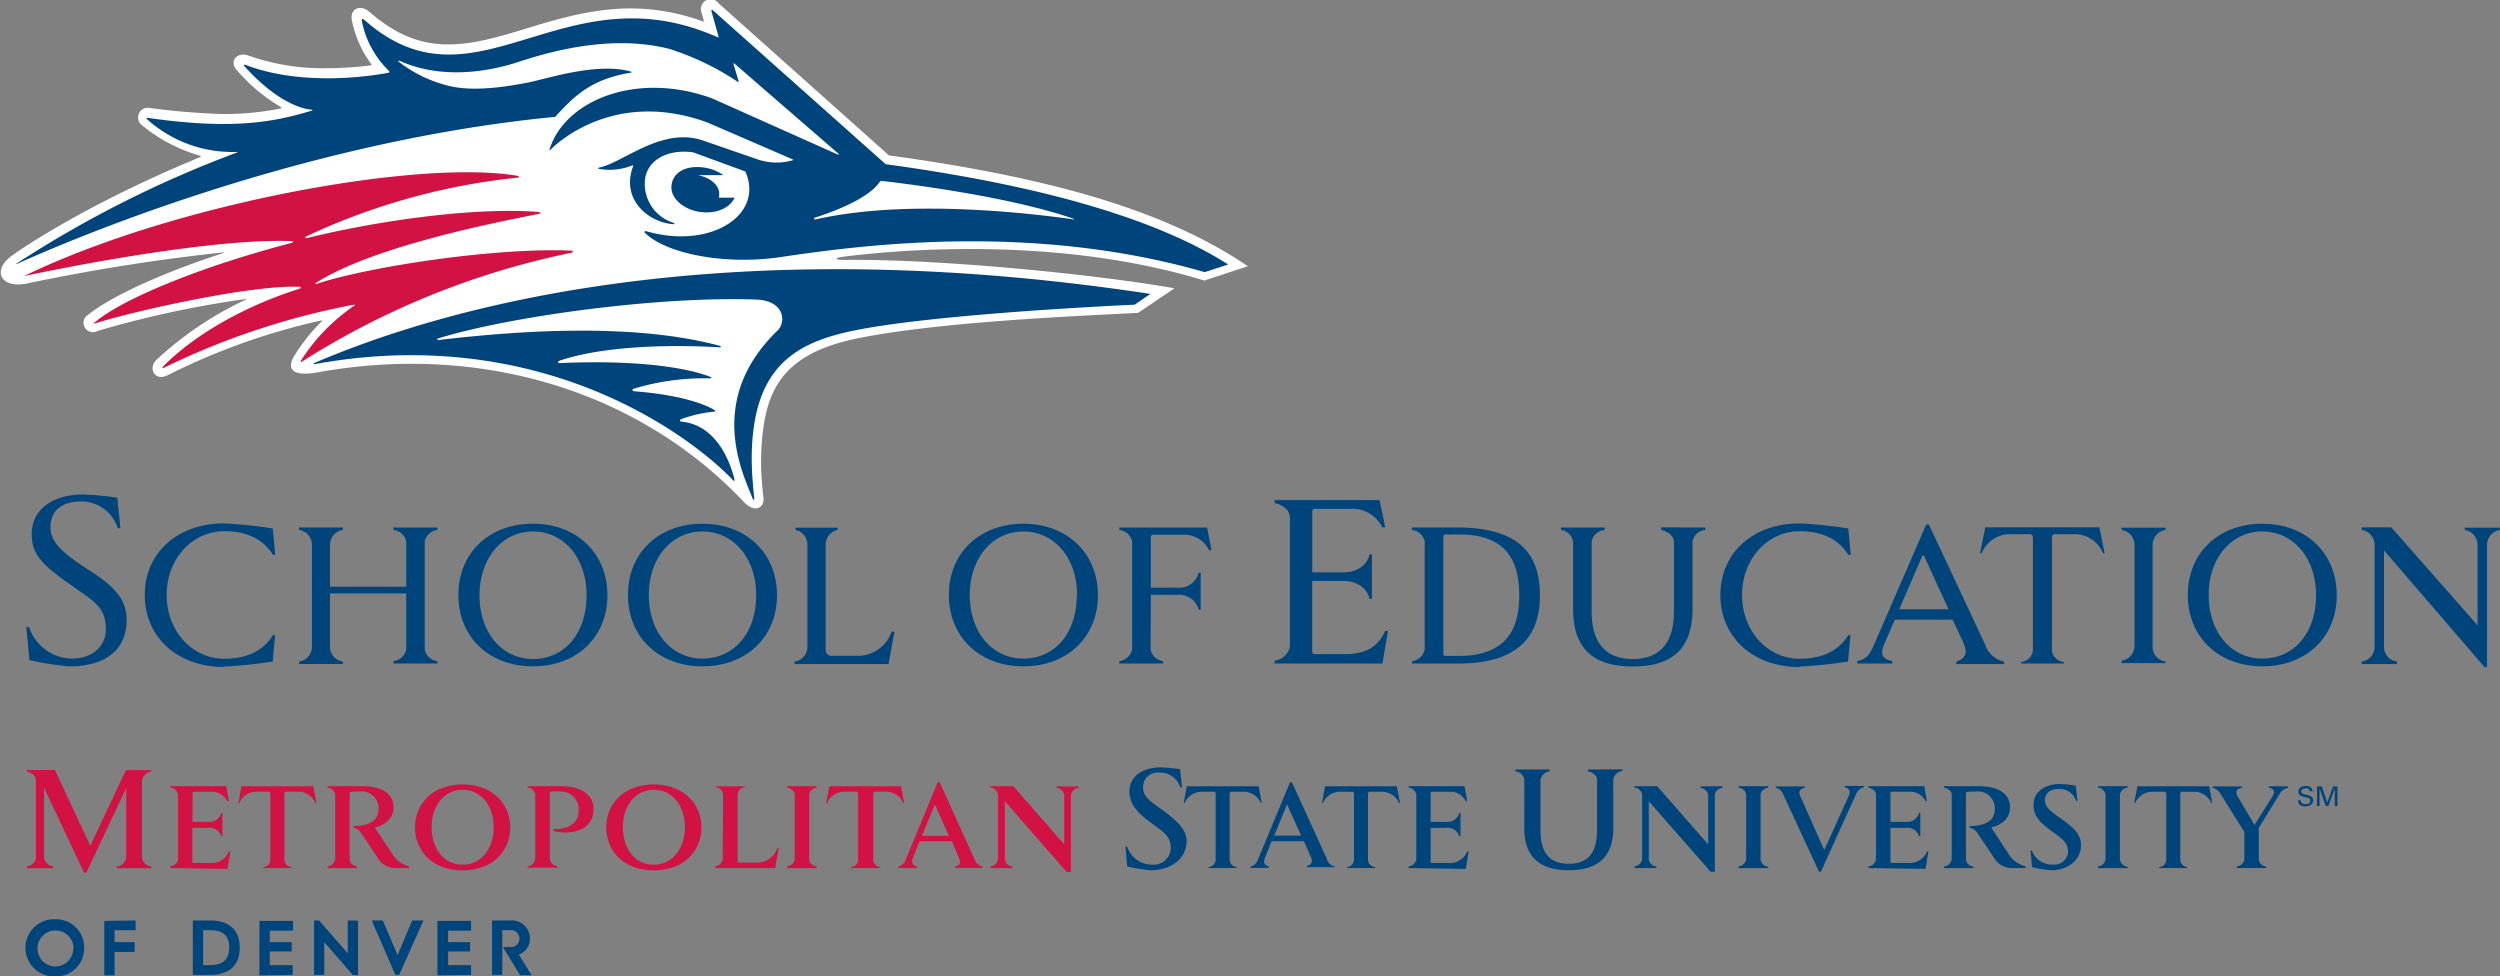
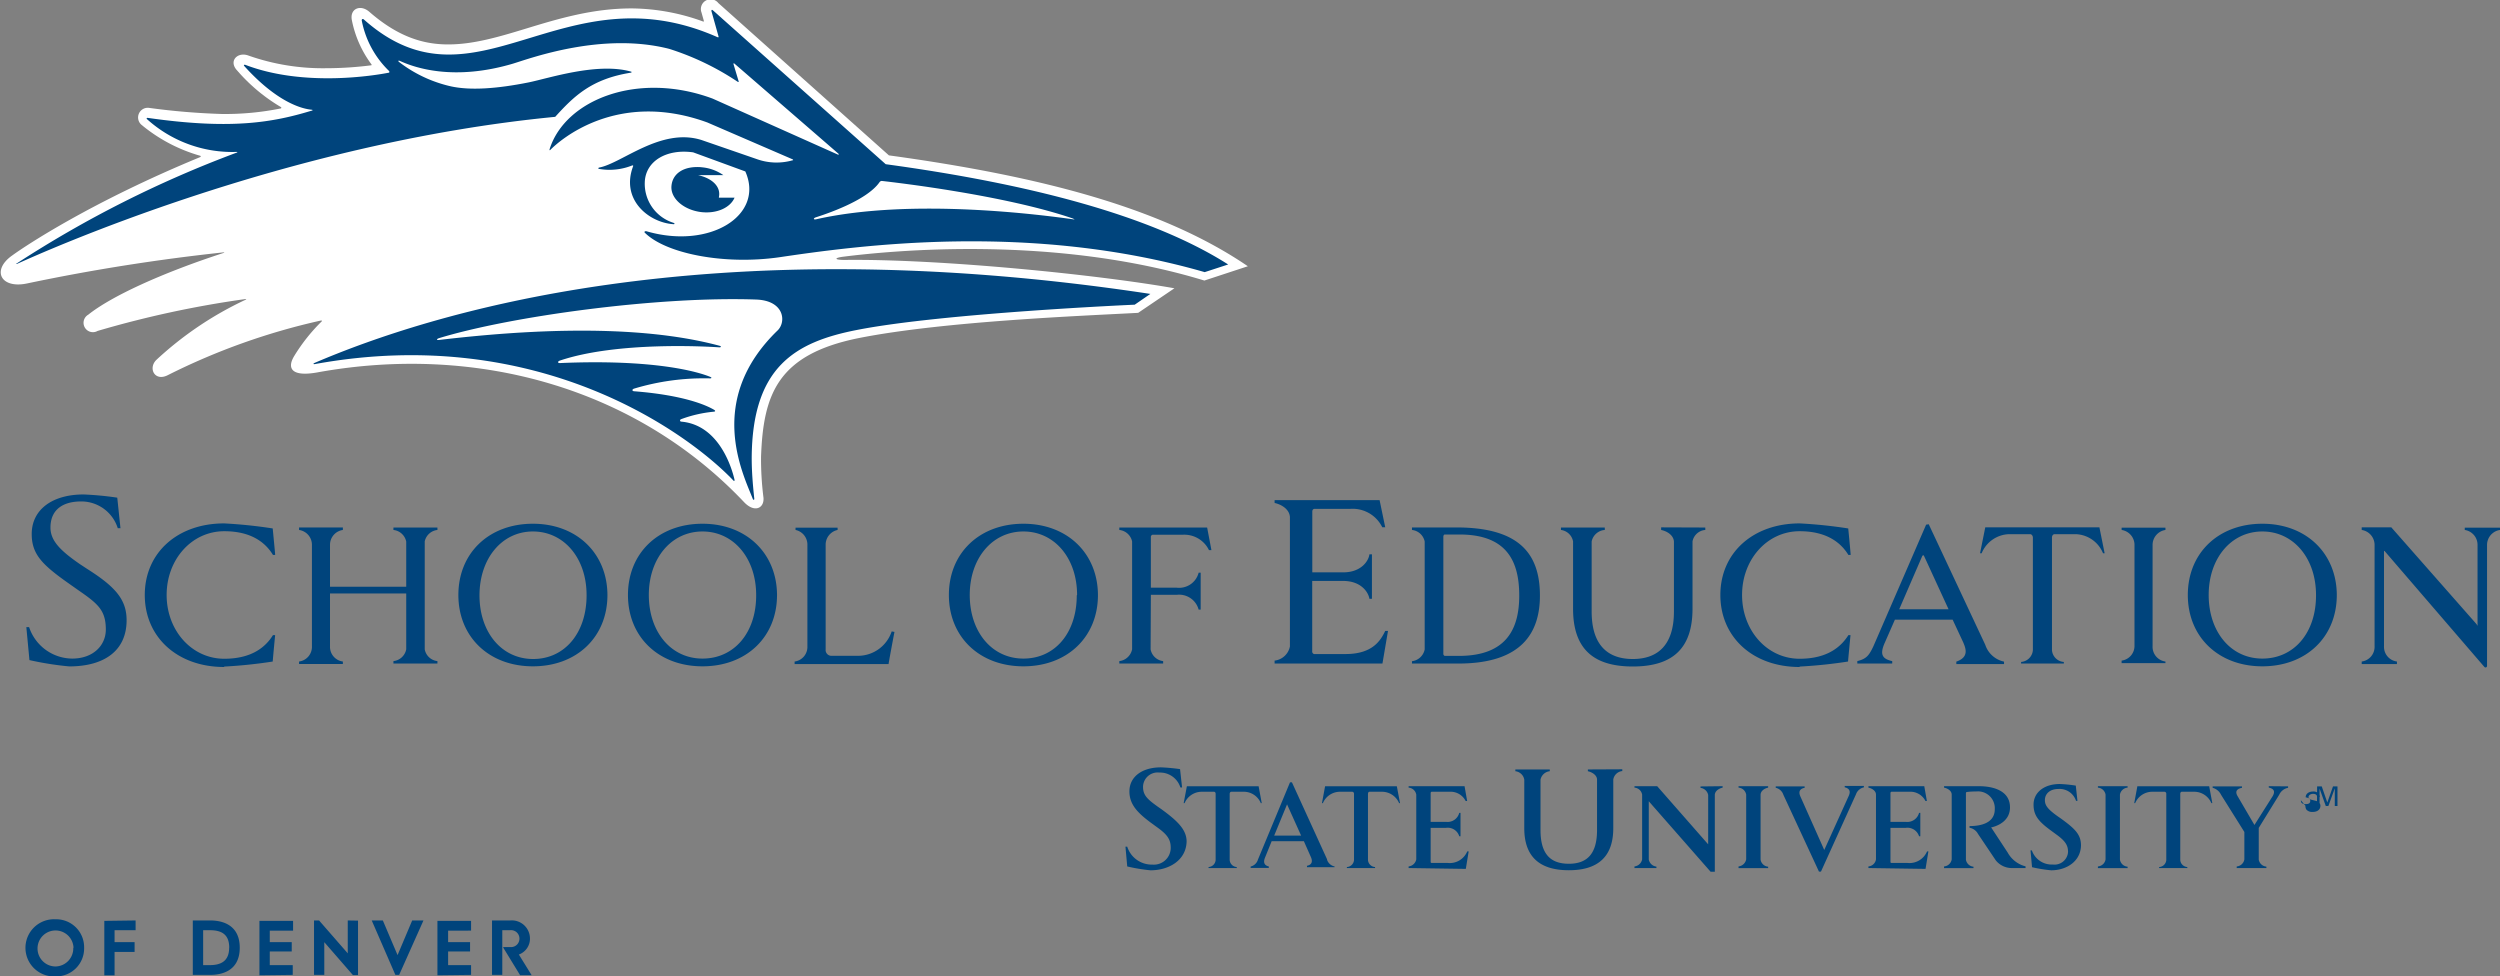
<svg xmlns="http://www.w3.org/2000/svg" id="Layer_1" data-name="Layer 1" viewBox="0 0 297.19 116.07">
  <rect x="0" y="0" width="297.19" height="116.07" fill="#808080" stroke="none" />
  <defs>
    <style>.cls-1{fill:#fff;}.cls-2{fill:#00447c;}.cls-3{fill:#d11242;}</style>
  </defs>
  <path class="cls-1" d="M105.67,18.47,85.39.36a1.16,1.16,0,0,0-2,1.12l.28,1c0,.08,0,.1-.08.08A25.27,25.27,0,0,0,75.09,1c-4.64,0-8.66,1.21-12.53,2.39-3.27,1-6.34,1.91-9.34,1.89-3.4,0-6.33-1.28-9.31-3.87-1.06-.93-2.36-.38-2.08,1a13,13,0,0,0,2.32,5.23c.06.07,0,.12,0,.12a42.79,42.79,0,0,1-5.37.35,26.6,26.6,0,0,1-9.23-1.5c-1.31-.5-2.43.65-1.35,1.78a20.89,20.89,0,0,0,5.18,4.33.09.09,0,0,1,0,.17,33.18,33.18,0,0,1-7,.66,81.87,81.87,0,0,1-8.62-.72,1.15,1.15,0,0,0-.95,2,19.11,19.11,0,0,0,7,3.69.08.08,0,0,1,0,.15c-13,5.36-20.84,10.59-22.36,11.7-2.49,1.75-1.37,4,1.79,3.32A235.75,235.75,0,0,1,26.57,30c.13,0,.15,0,0,.07-7.38,2.4-13.37,5.17-16.08,7.34a1.11,1.11,0,0,0,1.11,1.93,121.46,121.46,0,0,1,17.58-3.79c.12,0,.14,0,0,.09a41.14,41.14,0,0,0-10.6,7.15c-1,1-.18,2.61,1.38,1.8A78.41,78.41,0,0,1,38.16,38.1c.08,0,.14,0,.09.1A21.3,21.3,0,0,0,35,42.28c-.91,1.46-.41,2.54,2.67,2,18.93-3.46,37.91,1.82,50.78,15.41,1.24,1.31,2.41.73,2.31-.52a36.5,36.5,0,0,1-.29-4.86c.26-7.48,2-12.18,11.61-14.12,10.07-2,26.69-2.65,33.22-3l4.31-2.92c-9.06-1.61-27.78-3.51-39.23-3.37-1.18,0-1.3-.24-.09-.39,5.64-.71,25-2.62,42.88,2.84l5.17-1.7C138.29,24.8,124.09,21,105.67,18.47Z" />
  <path class="cls-2" d="M37.4,43.14c13.59-5.82,46.31-16.25,99.35-8.2l-1.86,1.28s-22.8,1-33,3C94.5,40.66,89.4,43.63,89.36,54.5c0,1.52.13,3.13.31,4.81,0,.12-.13.15-.18,0-1.17-3-5.61-11.72,2.92-20,1.08-1,.87-3.57-2.5-3.7-11.71-.42-29.26,2-37.69,4.58-.38.12-.34.27,0,.22,15.73-1.86,26.34-1.19,33.34.7.19.05.19.2-.08.18-1.28-.09-12.06-.73-18.91,1.57-.32.11-.29.31,0,.3,11.35-.49,16.5,1.07,17.88,1.65.18.08.16.18-.08.17a28.78,28.78,0,0,0-9,1.22c-.26.09-.24.29,0,.31,6,.47,8.64,1.69,9.49,2.19.22.13.19.22,0,.24a15.25,15.25,0,0,0-3.89.89c-.2.08-.14.28,0,.29,4.56.39,6.05,5.61,6.35,6.92,0,.19-.07.15-.15.07C81.81,51.49,64,38.44,37.44,43.28,37.23,43.32,37.2,43.23,37.4,43.14Zm46-23.26c-2.11-.18-3.46.74-3.58,2.24s1.51,2.87,3.6,3.1c1.85.19,3.41-.56,3.9-1.72H85.46s0,0,0-.06c.26-1.22-.75-2.23-2.47-2.62-.08,0,0,0,0,0h3A5.28,5.28,0,0,0,83.36,19.88ZM87.66,9.7a32.05,32.05,0,0,0-8.1-3.89C71.63,3.78,63.15,6.9,61,7.56c-7.1,2.11-11.72.47-13.4-.29-.29-.14-.32,0-.12.13a15.8,15.8,0,0,0,6.1,2.86c2.35.52,5.53.28,9.24-.46C65.2,9.32,71,7.38,75,8.51c.1,0,.1.12,0,.13-4.68.74-6.77,2.79-9,5.25C33.75,17,4.86,30.09,2,31.38c-.08,0-.13,0,0-.07A132.9,132.9,0,0,1,28.12,18.15c.12,0,.12-.1,0-.09a15.14,15.14,0,0,1-10.66-3.91c-.07-.06,0-.15.09-.14,9.87,1.42,14.85.56,19.48-.85.11,0,.22-.1,0-.12-1-.09-4-.76-8-5.2-.09-.09,0-.18.14-.13,7,2.68,15.46,1.24,17,.94.16,0,.14-.15.06-.23a11.28,11.28,0,0,1-3.23-6c0-.15.13-.22.27-.09,13.26,11.78,23.52-6.09,42,2.08.15.07.17,0,.14-.1l-.84-3c0-.14.06-.18.18-.08l20.54,18.29c17.13,2.34,31.58,6.1,40.71,11.92l-2.79.91c-20.81-6-41.31-3.14-50.63-1.76-6.53.92-13.42-.44-15.92-2.92-.12-.1,0-.22.19-.18,7.54,2.2,14.07-1.91,11.75-7.11l-6.2-2.27c-3.12-.44-5.64,1-5.75,3.52a4.86,4.86,0,0,0,3.39,4.85c.19.07.2.19,0,.17-2.94-.2-6.3-2.95-4.76-6.93,0,0-.05-.08-.11-.06a7.24,7.24,0,0,1-3.95.42c-.12,0-.12-.13,0-.16,2.69-.49,7.35-4.81,12.19-3.27l6.6,2.28a6.93,6.93,0,0,0,4.19.13c.12,0,.1-.09,0-.13L84.09,14.56c-10.72-3.91-17.53,2.1-18.66,3.25-.11.12-.12,0-.09-.09,1.86-5.88,10.5-9.29,19.37-6l14.9,6.66c.1,0,.15,0,.07-.1L87.33,7.58c-.08-.08-.17-.06-.13.06l.6,2C87.84,9.76,87.78,9.78,87.66,9.7Zm9.4,16.36c11.49-2.59,27.18-.45,30.44,0,.38.06.22,0,0-.1-8.11-2.77-21-4.26-22.66-4.45a.33.33,0,0,0-.28.14C103,23.91,97.91,25.53,97,25.83,96.69,25.92,96.63,26.16,97.06,26.06Z" />
-   <path class="cls-3" d="M11.3,38.44c4.94-1.55,18.69-4.59,24.26-4.35.25,0,.27.18,0,.25-4,1.23-11.24,4.25-16.18,9.23-.12.13-.06.22.1.15a89.13,89.13,0,0,1,22.53-7.49c.22,0,.27,0,0,.18a22.5,22.5,0,0,0-6.23,6.45c-.11.16,0,.21.09.14A95.47,95.47,0,0,1,67.9,30.05c.3-.07.27-.25-.06-.26-9.06-.38-24.08,1.93-30.15,3.94-.25.08-.28,0,0-.19,7-4.38,21.86-7.21,26.23-8.09.52-.1.32-.23,0-.26-7.24-.56-18.54.92-27.42,3.11-.27.06-.3-.1,0-.24a77.88,77.88,0,0,1,25-6.94c.27,0,.26-.17,0-.22-11.72-2-40.75,3.29-58.47,11.83-.07,0-.12.08,0,.05,2.21-.47,21.41-4.49,31.61-4.12.26,0,.26.16,0,.22-10.7,2.79-20,6.61-23.3,9.38C11,38.45,11.15,38.48,11.3,38.44Z" />
  <path class="cls-2" d="M136.78,77.19a1.72,1.72,0,0,0,1.49,1.4v.29h-5.21v-.29a1.76,1.76,0,0,0,1.52-1.4V64.36A1.74,1.74,0,0,0,133.06,63v-.29H143.5l.51,2.69h-.29a3.26,3.26,0,0,0-3.15-1.83H137a.27.27,0,0,0-.19.29v6h3.07a2.39,2.39,0,0,0,2.61-1.78h.24v4.39h-.24a2.4,2.4,0,0,0-2.61-1.76h-3.07Zm27.56,1.69L165,75h-.33c-.55,1.15-1.51,2.75-4.72,2.75H156.2a.32.32,0,0,1-.21-.35V69.06h3.68c2.13,0,3,1.34,3.12,2.12h.3V65.9h-.3c-.1.81-1,2.14-3.12,2.14H156v-7.2c0-.19.06-.3.22-.35h4.33a3.92,3.92,0,0,1,3.77,2.19h.35L164,59.45H151.52v.34c.89.2,1.76.79,1.82,1.66v15.4a2.1,2.1,0,0,1-1.82,1.68v.35Zm81,0v-.19a1.52,1.52,0,0,1-1.41-1.4V63.88c0-.14.09-.38.32-.38h2.51A3.64,3.64,0,0,1,250,65.77h.19l-.62-3.08H236l-.62,3.08h.19a3.64,3.64,0,0,1,3.27-2.27h2.48c.24,0,.33.24.34.38V77.29a1.52,1.52,0,0,1-1.4,1.4v.19Zm-77.49,0V78.6a1.75,1.75,0,0,0,1.51-1.4V64.37A1.73,1.73,0,0,0,167.85,63V62.7h5.27c7.35,0,9.94,3,9.94,8.1,0,4.4-2.14,8.08-9.69,8.08ZM180.6,70.8c0-4-1.41-7.26-7.1-7.26l-1.74,0c-.13,0-.18.13-.18.3V77.68a.27.27,0,0,0,.16.29h1.61C179.19,78,180.6,74.63,180.6,70.8ZM15.05,73.73c0-2.48-1.36-4-4.75-6.14l-.79-.52C7.19,65.47,6,64.29,6,62.72c0-2.24,1.61-3.11,3.63-3.11A4.54,4.54,0,0,1,14,62.79h.32l-.38-3.63a37.63,37.63,0,0,0-4-.38c-3.79,0-6.17,1.85-6.17,4.7,0,2.35,1.17,3.59,4.25,5.77l1.29.91c2.33,1.61,3.27,2.38,3.27,4.68,0,1.89-1.51,3.45-4,3.45a5.45,5.45,0,0,1-5.12-3.74H3.13l.37,3.92a37.31,37.31,0,0,0,4.73.75C12.33,79.22,15.05,77.4,15.05,73.73Zm57.16-3c0,5-3.65,8.48-8.86,8.48s-8.86-3.49-8.86-8.48,3.64-8.47,8.86-8.47S72.21,65.79,72.21,70.78Zm-2.48,0c0-4.37-2.68-7.55-6.38-7.55S57,66.41,57,70.78s2.62,7.56,6.38,7.56S69.73,75.23,69.73,70.78Zm22.64,0c0,5-3.65,8.48-8.86,8.48s-8.86-3.49-8.86-8.48,3.64-8.47,8.86-8.47S92.37,65.79,92.37,70.78Zm-2.48,0c0-4.37-2.68-7.55-6.38-7.55s-6.38,3.18-6.38,7.55,2.62,7.56,6.38,7.56S89.89,75.23,89.89,70.78Zm187.9,0c0,5-3.64,8.48-8.85,8.48s-8.86-3.49-8.86-8.48,3.64-8.47,8.86-8.47S277.79,65.79,277.79,70.78Zm-2.47,0c0-4.37-2.68-7.55-6.38-7.55s-6.38,3.18-6.38,7.55,2.62,7.56,6.38,7.56S275.32,75.23,275.32,70.78Zm-144.8,0c0,5-3.65,8.48-8.86,8.48s-8.86-3.49-8.86-8.48,3.64-8.47,8.86-8.47S130.52,65.79,130.52,70.78Zm-2.48,0c0-4.37-2.68-7.55-6.38-7.55s-6.38,3.18-6.38,7.55,2.62,7.56,6.38,7.56S128,75.23,128,70.78Zm101.24-8.41L236,76.65h0a3,3,0,0,0,2.23,2v.29h-5.67v-.29c1.5-.52,1.16-1.5.81-2.31l-1.25-2.68h-6.86L224,76.53c-.51,1.23-.29,1.79.94,2.06v.29h-4.15v-.29c1.09-.27,1.4-.68,1.91-1.76,0,0,5.89-13.57,6.27-14.46Zm-.74,3.71-2.77,6.4h5.87l-2.94-6.39C228.66,66,228.58,66,228.54,66.08Zm28.88,12.8h-5.21v-.3a1.76,1.76,0,0,0,1.53-1.82v-12A1.8,1.8,0,0,0,252.21,63v-.27h5.21V63a1.8,1.8,0,0,0-1.53,1.82v12a1.76,1.76,0,0,0,1.53,1.82Zm-43.49.41a56.57,56.57,0,0,0,5.76-.6c0-.12.28-3,.29-3.14h-.25c-.81,1.29-2.39,2.81-5.8,2.81-3.84,0-6.84-3.33-6.84-7.58s3-7.58,6.84-7.58c3.41,0,5,1.52,5.8,2.82H220c0-.16-.27-3-.29-3.15a56.57,56.57,0,0,0-5.76-.6c-5.56,0-9.44,3.5-9.44,8.51S208.37,79.29,213.93,79.29Zm-187.28,0a56.49,56.49,0,0,0,5.77-.6c0-.12.27-3,.29-3.14h-.26c-.8,1.29-2.38,2.81-5.79,2.81-3.84,0-6.85-3.33-6.85-7.58s3-7.58,6.85-7.58c3.41,0,5,1.52,5.79,2.82h.26c0-.16-.28-3-.29-3.15a56.49,56.49,0,0,0-5.77-.6c-5.56,0-9.44,3.5-9.44,8.51S21.09,79.29,26.65,79.29Zm267.79-5L284.27,62.69h-3.52V63a1.8,1.8,0,0,1,1.53,1.82v12a1.76,1.76,0,0,1-1.53,1.82v.3h4.19v-.3a1.76,1.76,0,0,1-1.54-1.82V65.56c0-.09.06-.09.12,0l11.81,13.72a.18.18,0,0,0,.32-.12V64.78A1.8,1.8,0,0,1,297.19,63v-.27H293V63a1.79,1.79,0,0,1,1.52,1.82v9.44C294.56,74.34,294.49,74.38,294.44,74.3ZM106,75.06a4.22,4.22,0,0,1-4,2.9H98.79a.69.69,0,0,1-.64-.77V64.78A1.79,1.79,0,0,1,99.57,63v-.27h-5V63a1.78,1.78,0,0,1,1.41,1.82v12a1.75,1.75,0,0,1-1.52,1.82v.3h11.17c0-.11.59-3.26.7-3.82Zm91.47-12.37V63c.74.15,1.48.65,1.52,1.38V72.7c0,4-1.94,5.64-4.89,5.64s-4.89-1.62-4.89-5.64V64.36A1.72,1.72,0,0,1,190.77,63v-.29h-5.21V63A1.68,1.68,0,0,1,187,64.36v8c0,4.7,2.34,6.87,7.1,6.87s7.1-2.17,7.1-6.87v-8A1.67,1.67,0,0,1,202.72,63v-.29ZM52,63v-.29H46.77V63a1.74,1.74,0,0,1,1.52,1.38v5.37H39.23v-5A1.78,1.78,0,0,1,40.76,63V62.7H35.55V63a1.78,1.78,0,0,1,1.53,1.81v12a1.76,1.76,0,0,1-1.53,1.83v.29h5.21v-.29a1.76,1.76,0,0,1-1.53-1.83V70.55h9.06v6.64a1.74,1.74,0,0,1-1.52,1.4v.29H52v-.29a1.72,1.72,0,0,1-1.51-1.4V64.36A1.73,1.73,0,0,1,52,63Z" />
-   <path class="cls-2" d="M273.52,95.13c0,.16,0,.46.57.46s.54-.3.54-.41c0-.27-.21-.32-.54-.4a1.91,1.91,0,0,1-.63-.21.51.51,0,0,1-.24-.45c0-.48.45-.69.89-.69a.91.91,0,0,1,.65.23.64.64,0,0,1,.15.4h-.34c0-.29-.26-.35-.49-.35s-.52.14-.52.37.14.28.42.35c.56.14.62.15.76.25a.53.53,0,0,1,.23.46c0,.41-.33.72-.92.72a.93.93,0,0,1-.73-.26.73.73,0,0,1-.13-.47Zm1.93-1.65H276l.66,1.92.68-1.92h.53v2.33h-.32v-2.1l-.76,2.1h-.31l-.74-2.08v2.08h-.31Z" />
+   <path class="cls-2" d="M273.52,95.13c0,.16,0,.46.57.46s.54-.3.54-.41c0-.27-.21-.32-.54-.4c0-.48.45-.69.89-.69a.91.91,0,0,1,.65.23.64.64,0,0,1,.15.4h-.34c0-.29-.26-.35-.49-.35s-.52.14-.52.37.14.28.42.35c.56.14.62.15.76.25a.53.53,0,0,1,.23.46c0,.41-.33.72-.92.72a.93.93,0,0,1-.73-.26.73.73,0,0,1-.13-.47Zm1.93-1.65H276l.66,1.92.68-1.92h.53v2.33h-.32v-2.1l-.76,2.1h-.31l-.74-2.08v2.08h-.31Z" />
  <path class="cls-2" d="M16.12,109.42v1.16h-2.5V112H16v1.16H13.62v2.78H12.4v-6.47Zm34.22,0H49l-1.74,4.12-1.75-4.12H44.19L47,115.89h.45Zm-9,0v3.91l-3.41-3.91h-.6v6.47h1.22V112l3.4,3.91h.61v-6.47Zm-18.42,6.47v-6.47H25c1.14,0,3.5.33,3.5,3.24s-2.36,3.23-3.5,3.23Zm4.33-3.23c0-1.57-.89-2.08-2.3-2.08h-.8v4.15h.8C26.29,114.73,27.24,114.23,27.24,112.66ZM56,115.89v-1.16H53.27v-1.62h2.61V112H53.27v-1.37H56v-1.16h-4v6.47Zm-21.2,0v-1.16H32.07v-1.62h2.61V112H32.07v-1.37h2.77v-1.16h-4v6.47Zm26.88-2.42A2,2,0,0,0,63,111.56a2.16,2.16,0,0,0-2.35-2.14H58.49v6.47h1.22v-5.31h.92a1,1,0,0,1,1.12,1,1,1,0,0,1-1.12,1h-.8v.08l2,3.27H63.2ZM10,112.67a3.32,3.32,0,0,1-3.39,3.4,3.4,3.4,0,1,1,0-6.79A3.32,3.32,0,0,1,10,112.67Zm-1.26,0a2.14,2.14,0,1,0-2.13,2.22A2.15,2.15,0,0,0,8.71,112.67Z" />
  <path class="cls-2" d="M167.45,103.19V103a1.05,1.05,0,0,0,.91-.84v-7.7a1,1,0,0,0-.91-.83v-.17h6.65l.31,1.76h-.18a2,2,0,0,0-1.89-1.1h-2.16a.17.17,0,0,0-.11.18V97.7h1.84a1.43,1.43,0,0,0,1.56-1.07h.15v2.78h-.15a1.43,1.43,0,0,0-1.56-1h-1.84v4c0,.1,0,.15.1.17h1.89a2.25,2.25,0,0,0,2.36-1.37h.17l-.34,2.08Zm54.66,0V103a1,1,0,0,0,.9-.84v-7.7c0-.44-.46-.74-.9-.83v-.17h6.64l.31,1.76h-.17a2,2,0,0,0-1.89-1.1h-2.16a.17.17,0,0,0-.11.18V97.7h1.83a1.44,1.44,0,0,0,1.57-1.07h.15v2.78h-.15a1.45,1.45,0,0,0-1.57-1h-1.83v4c0,.1,0,.15.1.17h1.89a2.26,2.26,0,0,0,2.36-1.37h.16l-.34,2.08Zm-12.82-1a1,1,0,0,0,.9.84v.17h-3.52V103a1.05,1.05,0,0,0,.91-.84v-7.7a1,1,0,0,0-.91-.83v-.17h3.52v.17c-.44.09-.88.39-.9.83Zm42.72,0a1,1,0,0,0,.91.84v.17h-3.53V103a1,1,0,0,0,.91-.84v-7.7a1,1,0,0,0-.91-.83v-.17h3.53v.17a1,1,0,0,0-.91.83Zm-108.34,1v-.12a.9.9,0,0,0,.84-.83v-7.9c0-.08-.06-.22-.2-.22h-1.49a2.22,2.22,0,0,0-2,1.35h-.11l.38-2h8.53l.37,2h-.11a2.19,2.19,0,0,0-2-1.35h-1.5c-.14,0-.19.14-.2.22v7.9a.9.9,0,0,0,.84.83v.12Zm113,0v-.12a.9.9,0,0,0,.85-.83v-7.9a.23.23,0,0,0-.21-.22h-1.49a2.21,2.21,0,0,0-2,1.35h-.11l.37-2h8.54l.37,2h-.11a2.22,2.22,0,0,0-2-1.35h-1.51c-.14,0-.18.14-.19.22v7.9a.9.9,0,0,0,.84.83v.12Zm-96.56,0v-.12a.9.9,0,0,0,.85-.83v-7.9a.23.23,0,0,0-.21-.22h-1.49a2.21,2.21,0,0,0-2,1.35h-.11l.37-2h8.53l.38,2h-.11a2.22,2.22,0,0,0-2-1.35h-1.51c-.14,0-.18.14-.19.22v7.9a.9.9,0,0,0,.84.83v.12Zm-23.33.27A20.75,20.75,0,0,1,134,103l-.21-2.35H134a3.06,3.06,0,0,0,3,2.13,2,2,0,0,0,2.17-2c0-1-.4-1.57-1.66-2.47l-.7-.51c-1.66-1.23-2.55-2.22-2.55-3.73,0-1.7,1.46-2.85,3.75-2.85a22.22,22.22,0,0,1,2.27.21l.24,2.18h-.2a2.53,2.53,0,0,0-2.51-1.77,1.73,1.73,0,0,0-1.93,1.69c0,1,.5,1.47,1.76,2.37l.42.29c1.82,1.33,3,2.39,3,3.85C141,102.25,139,103.46,136.74,103.46Zm107.07,0a17.15,17.15,0,0,1-2.29-.37l-.18-2h.16a2.49,2.49,0,0,0,2.49,1.68,1.61,1.61,0,0,0,1.81-1.48c0-.73-.23-1.25-1.38-2.08l-.64-.47c-1.52-1.11-2.08-1.83-2.08-3.09,0-1.42,1.22-2.45,3.13-2.45a16.55,16.55,0,0,1,1.89.19l.2,1.81h-.17a2.05,2.05,0,0,0-2.09-1.41c-1,0-1.62.56-1.61,1.34,0,.61.34,1.06,1.48,1.88l.39.27c1.67,1.21,2.42,1.9,2.42,3.22C247.34,102.39,245.68,103.46,243.81,103.46Zm-39.07-10v.17c-.45.1-.9.4-.93.84v9.16h-.5L196,95.25v6.93a1.05,1.05,0,0,0,.91.84v.17h-2.61V103a1.05,1.05,0,0,0,.91-.84v-7.7a1,1,0,0,0-.91-.83v-.17H197l6.06,6.91V94.5a1.05,1.05,0,0,0-.91-.84v-.17Zm15,1.13c.26-.6,0-.88-.49-1v-.16h2.28v.17a1.27,1.27,0,0,0-.94.83l-4.16,9.18h-.24L212,94.48a1.24,1.24,0,0,0-.91-.83v-.17h3.44v.17c-.45.09-.8.35-.52,1l2.85,6.39Zm-26.93-3.14v.21a1.21,1.21,0,0,0-1.07,1v5.79c0,3.39-1.82,5-5.28,5s-5.3-1.59-5.3-5V92.68a1.21,1.21,0,0,0-1.06-1v-.21h4.09v.21a1.26,1.26,0,0,0-1.1,1v6c0,2.89,1.22,4,3.37,4s3.35-1.16,3.35-4v-6c0-.52-.56-.88-1.09-1v-.21Zm-35.09,10.71L153.58,93h-.23l-3.81,9.18a1.19,1.19,0,0,1-.87.83v.17h2.16V103c-.42-.09-.71-.37-.47-1l.81-2H155l.85,1.92c.27.65-.06.92-.48,1v.17h3.28V103A1.2,1.2,0,0,1,157.75,102.19Zm-3.09-2.83h-3.2L153,95.62ZM272,93.48v.17a1.46,1.46,0,0,0-1.06.83l-2.43,3.94v3.76a1,1,0,0,0,.91.84v.17h-3.53V103a1,1,0,0,0,.91-.84V98.9l-2.77-4.42a1.57,1.57,0,0,0-1-.83v-.17h3.49v.17c-.44.09-.93.31-.52,1L268,98.07l2.18-3.45c.36-.66,0-.88-.48-1v-.16Zm-33.34,7.86a3.38,3.38,0,0,0,2.13,1.65v.2h-1.53a2.46,2.46,0,0,1-2-.9l-2.13-3.17a1.42,1.42,0,0,0-1-.72v-.2c.81,0,3-.11,3-2a2,2,0,0,0-2.24-2.11,7.35,7.35,0,0,0-1.07.06c-.09,0-.12.08-.12.18v7.86a1,1,0,0,0,.9.84v.17H231.1V103a1,1,0,0,0,.91-.84v-7.7c0-.44-.46-.74-.91-.83v-.17h4.16c1.67,0,3.68.52,3.68,2.52s-2.24,2.38-2.24,2.38Z" />
-   <path class="cls-3" d="M20.25,103.19V103c.45-.1.89-.4.92-.84v-7.7a1,1,0,0,0-.92-.83v-.17H26.9l.31,1.76H27a2,2,0,0,0-1.89-1.1H23a.17.17,0,0,0-.11.18V97.7h1.84a1.45,1.45,0,0,0,1.57-1.07h.14v2.78h-.14a1.45,1.45,0,0,0-1.57-1H22.87v4c0,.1,0,.15.11.17h1.88a2.24,2.24,0,0,0,2.36-1.37h.17l-.34,2.08Zm75.94-1c0,.44.46.74.9.84v.17H93.57V103c.44-.1.88-.4.9-.84v-7.7c0-.44-.46-.74-.9-.83v-.17h3.52v.17c-.44.09-.88.39-.9.83Zm-64.89,1v-.12a.89.89,0,0,0,.84-.83v-7.9a.22.22,0,0,0-.2-.23H30.45a2.2,2.2,0,0,0-2,1.36h-.12l.38-2h8.53l.37,2h-.11a2.2,2.2,0,0,0-2-1.36h-1.5c-.14,0-.19.14-.19.23v7.9a.9.9,0,0,0,.84.83v.12Zm69.87,0v-.12a.9.9,0,0,0,.84-.83v-7.9c0-.09-.06-.23-.2-.23h-1.49a2.23,2.23,0,0,0-2,1.36h-.11l.38-2h8.53l.37,2h-.11a2.2,2.2,0,0,0-2-1.36H104c-.15,0-.19.14-.2.23v7.9a.9.9,0,0,0,.84.83v.12ZM55,93.25c-3.51,0-5.66,2.27-5.66,5.09s2.07,5.12,5.66,5.12,5.65-2.3,5.65-5.12S58.47,93.25,55,93.25Zm0,9.54c-2.33,0-3.69-2-3.69-4.45s1.41-4.45,3.69-4.45,3.69,2,3.69,4.45S57.28,102.79,55,102.79Zm22.73-9.54c-3.51,0-5.66,2.27-5.66,5.09s2.07,5.12,5.66,5.12,5.65-2.3,5.65-5.12S81.2,93.25,77.69,93.25Zm0,9.54c-2.33,0-3.69-2-3.69-4.45s1.41-4.45,3.69-4.45,3.69,2,3.69,4.45S80,102.79,77.69,102.79Zm8.22-8.36a.9.9,0,0,0-.85-.84v-.11h3.43v.11a.9.9,0,0,0-.84.84v7.89c0,.09,0,.23.19.23H90a2.59,2.59,0,0,0,2.43-1.77h.15l-.44,2.41H85V103a1.07,1.07,0,0,0,.91-.84ZM6.53,91.54l4.21,9,4.23-9h3v.2a1.27,1.27,0,0,0-1.09,1V102A1.26,1.26,0,0,0,18,103v.21H13.88V103A1.25,1.25,0,0,0,15,102V93.68l-4.74,10.07H10L5.24,93.65V102a1.26,1.26,0,0,0,1.09,1v.21H3.19V103a1.25,1.25,0,0,0,1.09-1V92.73c0-.51-.55-.87-1.09-1v-.2Zm121.69,1.95v.17a1.07,1.07,0,0,0-.92.84v9.16h-.5l-7.35-8.42v6.94a1.05,1.05,0,0,0,.91.84v.17h-2.62V103a1.05,1.05,0,0,0,.91-.84v-7.7a1,1,0,0,0-.91-.83v-.17h2.72l6.05,6.91V94.5a1,1,0,0,0-.9-.84v-.17Zm-12.35,8.7L111.71,93h-.24l-3.8,9.19a1.21,1.21,0,0,1-.87.83v.17H109V103c-.43-.09-.71-.37-.48-1l.81-2h3.82L114,102c.28.65,0,.91-.47,1v.17h3.27V103A1.26,1.26,0,0,1,115.87,102.19Zm-3.08-2.83h-3.2l1.55-3.74Zm-47-.79c.81,0,3-.13,3-2.21a2.13,2.13,0,0,0-2.23-2.27,7.53,7.53,0,0,0-1.07,0c-.1,0-.13.08-.13.18v7.86a1.05,1.05,0,0,0,.9.84v.17H62.72V103a1.07,1.07,0,0,0,.91-.84v-7.7a1,1,0,0,0-.91-.83v-.17h4.16c1.66,0,3.67.7,3.67,2.7,0,3.26-4,2.94-4.77,2.59Zm-19.26,2.78A3.42,3.42,0,0,0,48.65,103v.2H47.12a2.49,2.49,0,0,1-2-.9L43,99.12a1.42,1.42,0,0,0-1-.73V98.2c.82,0,3-.11,3-2a2,2,0,0,0-2.23-2.11,7.51,7.51,0,0,0-1.08.06c-.09,0-.12.08-.12.18v7.86c0,.44.45.74.9.84v.17H38.94V103a1.05,1.05,0,0,0,.91-.84v-7.7a1,1,0,0,0-.91-.83v-.17h4.17c1.66,0,3.67.52,3.67,2.52s-2.24,2.38-2.24,2.38Z" />
</svg>